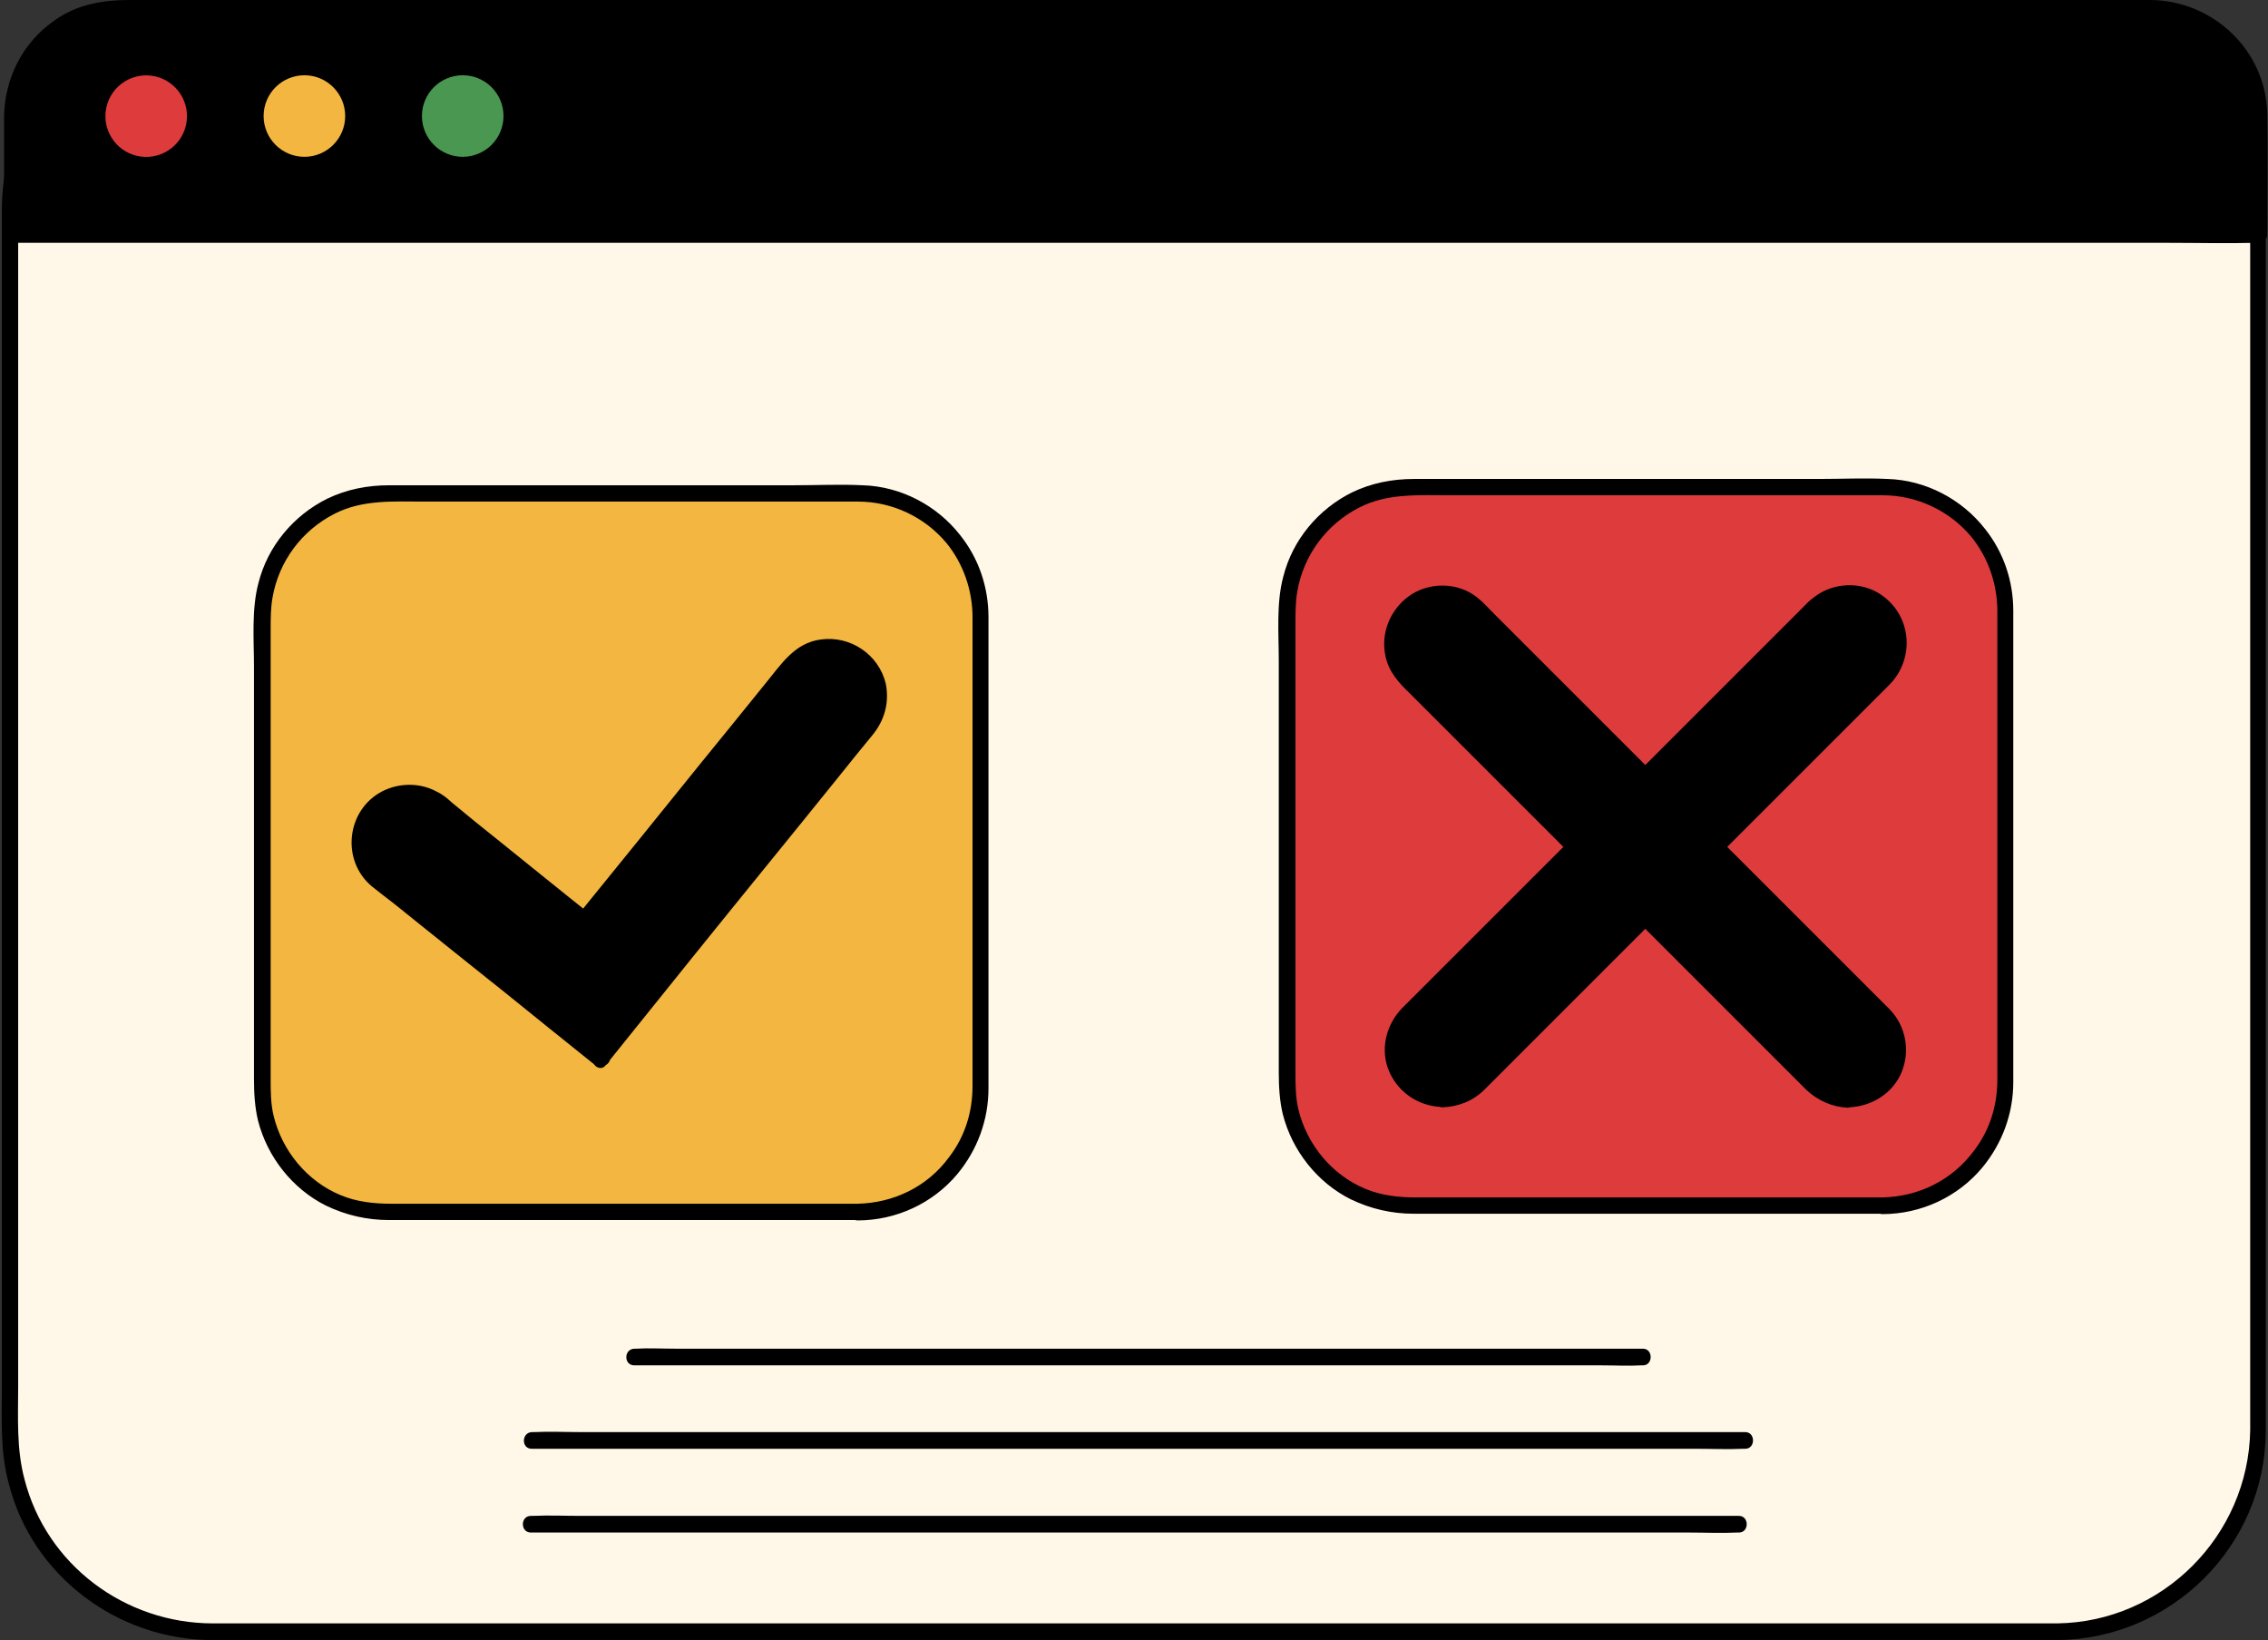
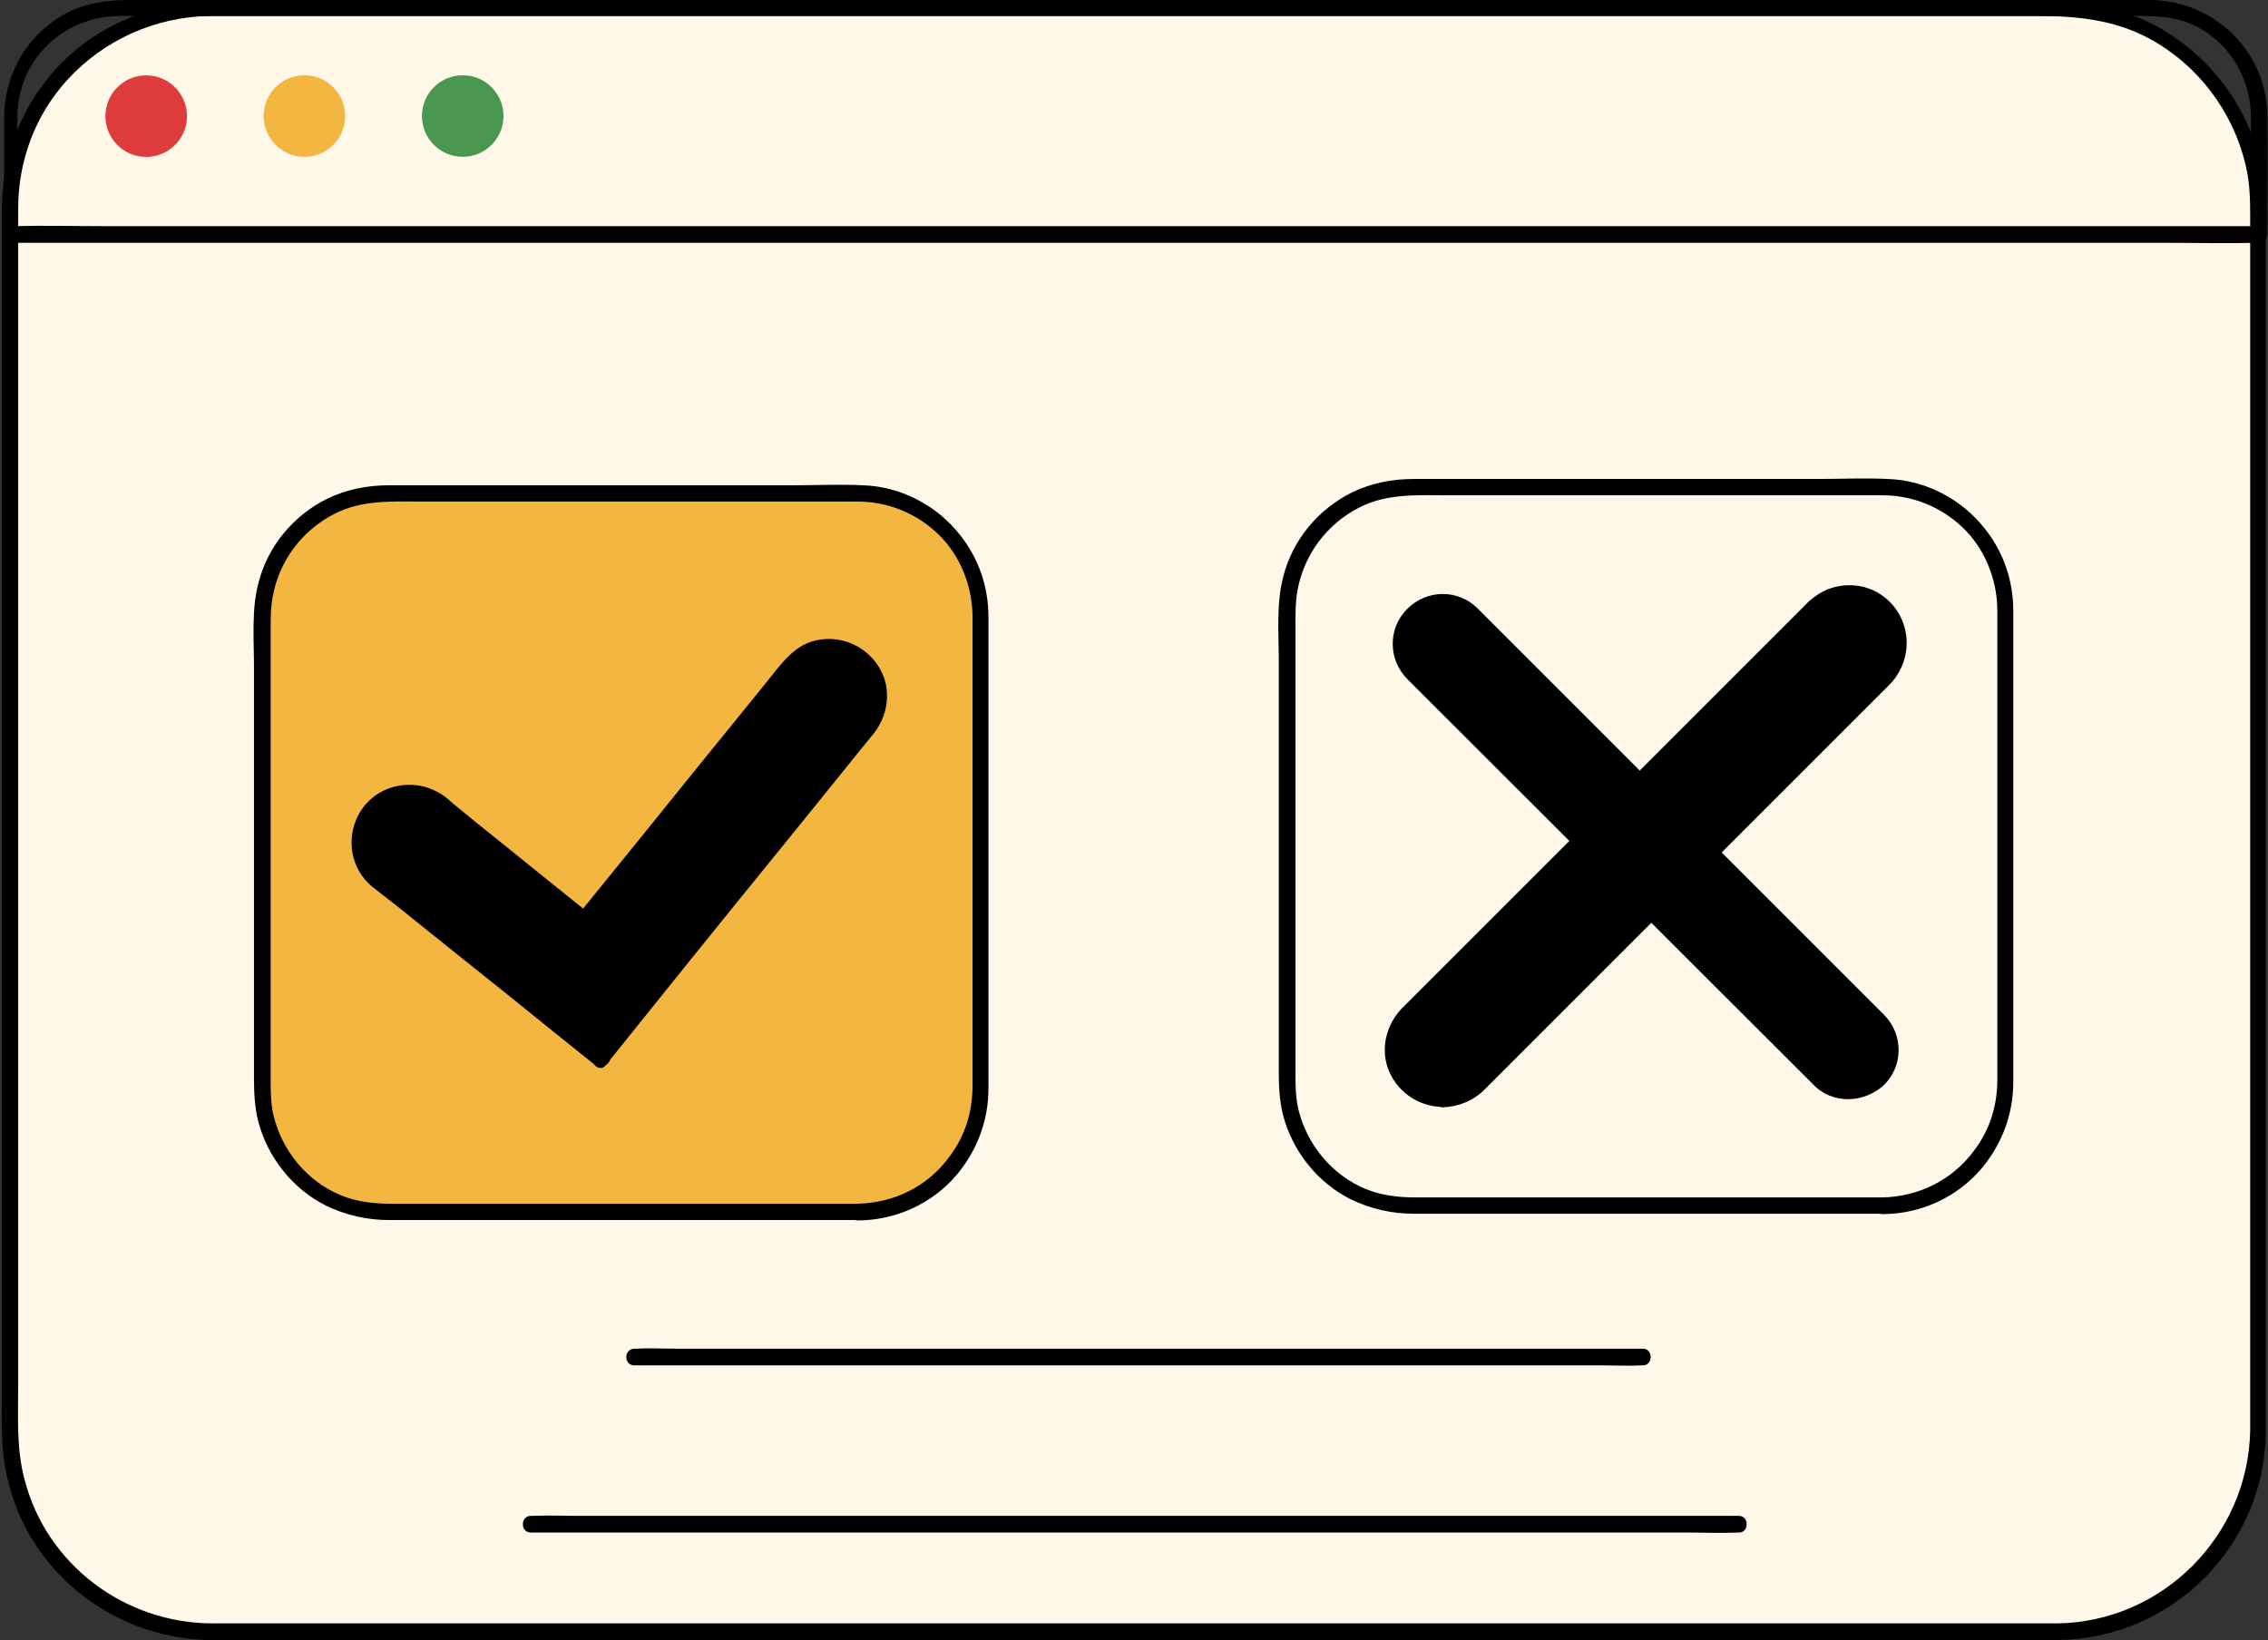
<svg xmlns="http://www.w3.org/2000/svg" fill="#000000" height="442.4" preserveAspectRatio="xMidYMid meet" version="1" viewBox="194.2 278.8 611.7 442.4" width="611.7" zoomAndPan="magnify">
  <rect x="194.2" y="278.8" width="611.7" height="442.4" fill="#333333" stroke="none" />
  <g>
    <g>
      <g id="change1_1">
        <path d="M749.1,718.8H250.7c-29.9,0-54-24.2-54-54V334.9c0-29.9,24.2-54,54-54h498.3c29.9,0,54,24.2,54,54v329.9 C803.1,694.7,778.8,718.8,749.1,718.8z" fill="#fff8e9" />
      </g>
      <g id="change2_11">
        <path d="M749.1,716.7c-3.7,0-7.4,0-11.1,0c-10.2,0-20.4,0-30.5,0c-15.3,0-30.5,0-45.8,0c-19,0-38.1,0-57,0c-21.2,0-42.4,0-63.6,0 c-22,0-44.1,0-66.1,0c-21.7,0-43.2,0-64.9,0c-19.7,0-39.2,0-58.8,0c-16.3,0-32.7,0-48.9,0c-11.5,0-23.1,0-34.5,0 c-5.4,0-10.8,0-16.3,0c-23.7,0-44.9-15.8-50.8-38.9c-2.2-8.2-1.7-16.7-1.7-25.1c0-13.2,0-26.3,0-39.5c0-19,0-38.1,0-57.1 c0-21.8,0-43.8,0-65.6c0-21.4,0-42.7,0-64.1c0-17.6,0-35.5,0-53.1c0-10.8,0-21.8,0-32.7c0-1.9,0-3.7,0-5.6 c0-12.8,4.6-25.2,13.3-34.7c9.9-10.8,23.8-17,38.5-17.2c1.1,0,2,0,3.1,0c7.3,0,14.4,0,21.7,0c13,0,26,0,38.9,0 c17.3,0,34.8,0,52.2,0c20.3,0,40.6,0,60.8,0c22,0,43.8,0,65.8,0c22,0,44,0,65.9,0c20.7,0,41.6,0,62.4,0c18,0,36.1,0,54,0 c13.9,0,28,0,42,0c8.5,0,17.2,0,25.7,0c10.5,0,20.7,0.9,30.3,6c13.2,7.1,22.8,19.7,26.2,34.4c1.1,4.5,1.2,9.1,1.2,13.8 c0,9.1,0,18.3,0,27.2c0,16.6,0,33.1,0,49.7c0,20.9,0,42,0,62.9c0,22,0,44,0,65.9c0,20,0,39.9,0,59.8c0,14.6,0,29.1,0,43.7 c0,6,0,12.1,0,18.1C800.6,693.1,777.4,716.3,749.1,716.7c-2.8,0-2.8,4.5,0,4.5c30.8-0.3,56-25.4,56.2-56.2c0-5.6,0-11.1,0-16.7 c0-14.4,0-28.6,0-43c0-20,0-39.9,0-59.9c0-22.3,0-44.4,0-66.7c0-21.2,0-42.4,0-63.5c0-16.7,0-33.4,0-50.2c0-9.1,0-18.3,0-27.4 c0-5-0.3-9.9-1.4-14.9c-3.3-14.2-12.2-26.8-24.5-34.7c-10.7-7-22.8-9-35.1-9c-8.2,0-16.3,0-24.5,0c-13.9,0-27.7,0-41.6,0 c-18.1,0-36.2,0-54.3,0c-20.9,0-41.8,0-62.7,0c-22.1,0-44.3,0-66.4,0c-22.1,0-44.3,0-66.4,0c-20.6,0-41.2,0-61.6,0 c-17.5,0-35.1,0-52.6,0c-13,0-26,0-39,0c-7.1,0-14.4,0-21.5,0c-16.4,0-32,5.4-43.7,17.6c-9.9,10.5-15.3,24.3-15.3,38.7 c0,1.5,0,3.1,0,4.6c0,10.5,0,21.1,0,31.4c0,17.6,0,35.5,0,53.1c0,21.5,0,43.2,0,64.7c0,22.1,0,44.3,0,66.3c0,19.2,0,38.5,0,57.7 c0,13.3,0,26.5,0,39.8c0,8.8-0.5,17.6,1.9,26.2c6.3,24.8,29.3,42,54.8,42.1c5,0,9.8,0,14.7,0c11.3,0,22.6,0,33.9,0 c16.3,0,32.5,0,48.8,0c19.8,0,39.5,0,59.3,0c21.7,0,43.3,0,65,0c22.3,0,44.7,0,67,0c21.5,0,43,0,64.6,0c19.2,0,38.4,0,57.6,0 c15.3,0,30.7,0,46,0c10.2,0,20.4,0,30.7,0c3.6,0,7.1,0,10.7,0C751.9,721,751.9,716.7,749.1,716.7z" />
      </g>
    </g>
    <g>
      <g id="change2_4">
-         <path d="M196.7,342v-32c0-16.1,13-29.1,29.1-29.1h548.3c16.1,0,29.1,13,29.1,29.1v32H196.7z" />
-       </g>
+         </g>
      <g id="change2_1">
        <path d="M198.9,342c0-10.7-0.2-21.4,0-32c0.2-15.2,12.4-26.8,27.6-26.9c9,0,18.1,0,27.1,0c19.8,0,39.8,0,59.6,0 c27.2,0,54.6,0,81.9,0c31.1,0,62.2,0,93.4,0c31.6,0,63,0,94.6,0c28.5,0,57,0,85.5,0c22,0,44,0,65.9,0c12.1,0,24,0,36.1,0 c5.1,0,10.1,0.2,14.9,2.3c9.6,4.3,15.6,14.1,15.8,24.5c0,5.6,0,11.3,0,16.9c0,5.1,0,10.1,0,15.2c0.8-0.8,1.5-1.5,2.2-2.2 c-5.4,0-10.8,0-16.3,0c-14.7,0-29.4,0-44,0c-21.8,0-43.5,0-65.3,0c-26.6,0-53.1,0-79.7,0c-28.9,0-57.9,0-87,0 c-29.4,0-59,0-88.4,0c-27.2,0-54.5,0-81.9,0c-23.1,0-46.3,0-69.4,0c-16.6,0-33.3,0-49.8,0c-7.9,0-15.8-0.2-23.5,0 c-0.3,0-0.6,0-1.1,0c-2.8,0-2.8,4.5,0,4.5c5.4,0,10.8,0,16.3,0c14.7,0,29.4,0,44,0c21.8,0,43.5,0,65.3,0c26.6,0,53.1,0,79.7,0 c28.9,0,57.9,0,87,0c29.4,0,59,0,88.4,0c27.2,0,54.5,0,81.9,0c23.1,0,46.3,0,69.4,0c16.6,0,33.3,0,49.8,0c7.9,0,15.8,0.2,23.5,0 c0.3,0,0.6,0,1.1,0c1.2,0,2.2-1.1,2.2-2.2c0-10.8,0.2-21.7,0-32.5c-0.3-17.2-14.6-30.7-31.6-30.8c-8.5,0-17,0-25.5,0 c-19.8,0-39.6,0-59.4,0c-27.6,0-55.1,0-82.5,0c-31.4,0-63,0-94.4,0c-32,0-64.1,0-96,0c-28.8,0-57.6,0-86.5,0c-22,0-44,0-65.8,0 c-11.6,0-23.2,0-34.8,0c-7.3,0-14.4,1.2-20.4,5.6c-8.5,5.9-13.3,15.5-13.5,25.7c0,5.6,0,11,0,16.6c0,5.1,0,10.2,0,15.5 C194.4,344.8,198.9,344.8,198.9,342z" />
      </g>
    </g>
    <g>
      <g id="change3_2">
-         <path d="M701.9,604H574.3c-18.3,0-33.1-14.9-33.1-33.1V443.3c0-18.3,14.9-33.1,33.1-33.1h127.6 c18.3,0,33.1,14.9,33.1,33.1v127.6C734.8,589.1,720.1,604,701.9,604z" fill="#de3b3d" />
-       </g>
+         </g>
      <g id="change2_13">
        <path d="M701.9,601.8c-5.9,0-11.8,0-17.6,0c-13.2,0-26.5,0-39.6,0c-14.1,0-28.3,0-42.4,0c-8.7,0-17.3,0-26.2,0 c-4.6,0-9.3-0.5-13.6-2.3c-9-3.7-15.8-11.9-18.1-21.4c-0.8-3.3-0.8-6.7-0.8-9.9c0-3.7,0-7.4,0-11c0-12.7,0-25.4,0-38.1 c0-14.4,0-28.8,0-43.2c0-9.8,0-19.4,0-29.1c0-2.8,0-5.7,0.5-8.5c1.7-9.8,7.9-18.1,16.7-22.6c7.6-3.9,15.9-3.3,24.3-3.3 c12.1,0,24,0,36.1,0c14.6,0,29.1,0,43.5,0c10.7,0,21.2,0,31.9,0c1.9,0,3.6,0,5.4,0c9.3,0,18,4.2,23.8,11.1 c4.6,5.6,7.1,12.8,7.1,20.1c0,2.3,0,4.8,0,7.1c0,11.3,0,22.6,0,33.7c0,14.6,0,29.3,0,43.8c0,11.5,0,22.8,0,34.2 c0,2.5,0,5.1,0,7.6c0,7-2,13.6-6.3,19.2C720.6,597.3,711.5,601.6,701.9,601.8c-2.8,0-2.8,4.5,0,4.5c10.4,0,20.3-4.6,26.9-12.5 c5.4-6.5,8.4-14.6,8.4-23.1c0-7.1,0-14.1,0-21.2c0-13.9,0-27.9,0-41.8c0-14.1,0-28,0-42.1c0-7.3,0-14.6,0-22 c0-8.1-2.6-15.8-7.6-22.1c-6.3-8.1-16.1-13.2-26.3-13.5c-6.2-0.3-12.5,0-18.7,0c-13.5,0-26.9,0-40.4,0c-14.4,0-28.8,0-43.2,0 c-8.5,0-17,0-25.4,0c-5.9,0-11.5,1.1-16.7,3.6c-9.1,4.5-16.1,12.8-18.6,22.8c-1.9,7.1-1.2,15.3-1.2,22.6c0,12.8,0,25.9,0,38.7 c0,14.6,0,29.3,0,43.8c0,9.6,0,19,0,28.6c0,3.7,0.2,7.6,1.1,11.3c2.5,9.8,9.3,18.4,18.3,22.9c5.4,2.6,11.1,3.9,17,3.9 c3.1,0,6,0,9.1,0c12.2,0,24.5,0,36.7,0c14.7,0,29.6,0,44.3,0c10.5,0,21.1,0,31.6,0c1.5,0,3.1,0,4.6,0 C704.6,606.1,704.6,601.8,701.9,601.8z" />
      </g>
    </g>
    <g>
      <g id="change4_2">
        <path d="M425.5,605.7H298c-18.3,0-33.1-14.9-33.1-33.1V445c0-18.3,14.9-33.1,33.1-33.1h127.6 c18.3,0,33.1,14.9,33.1,33.1v127.6C458.7,590.8,443.8,605.7,425.5,605.7z" fill="#f3b640" />
      </g>
      <g id="change2_14">
        <path d="M425.5,603.5c-5.9,0-11.8,0-17.6,0c-13.2,0-26.5,0-39.6,0c-14.1,0-28.3,0-42.4,0c-8.7,0-17.3,0-26.2,0 c-4.6,0-9.3-0.5-13.6-2.3c-9-3.7-15.8-11.9-18.1-21.4c-0.8-3.3-0.8-6.7-0.8-9.9c0-3.7,0-7.4,0-11c0-12.7,0-25.4,0-38.1 c0-14.4,0-28.8,0-43.2c0-9.8,0-19.4,0-29.1c0-2.8,0-5.7,0.5-8.5c1.7-9.8,7.9-18.1,16.7-22.6c7.6-3.9,15.9-3.3,24.3-3.3 c12.1,0,24,0,36.1,0c14.6,0,29.1,0,43.5,0c10.7,0,21.2,0,31.9,0c1.9,0,3.6,0,5.4,0c9.3,0,18,4.2,23.8,11.1 c4.6,5.6,7.1,12.8,7.1,20.1c0,2.3,0,4.8,0,7.1c0,11.3,0,22.6,0,33.7c0,14.6,0,29.3,0,43.8c0,11.5,0,22.8,0,34.2 c0,2.5,0,5.1,0,7.6c0,7-2,13.6-6.3,19.2C444.3,599,435.1,603.3,425.5,603.5c-2.8,0-2.8,4.5,0,4.5c10.4,0,20.3-4.6,26.9-12.5 c5.4-6.5,8.4-14.6,8.4-23.1c0-7.1,0-14.1,0-21.2c0-13.9,0-27.9,0-41.8c0-14.1,0-28,0-42.1c0-7.3,0-14.6,0-22 c0-8.1-2.6-15.8-7.6-22.1c-6.3-8.1-16.1-13.2-26.3-13.5c-6.2-0.3-12.5,0-18.7,0c-13.5,0-26.9,0-40.4,0c-14.4,0-28.8,0-43.2,0 c-8.5,0-17,0-25.4,0c-5.9,0-11.5,1.1-16.7,3.6c-9.1,4.5-16.1,12.8-18.6,22.8c-1.9,7.1-1.2,15.3-1.2,22.6c0,12.8,0,25.9,0,38.7 c0,14.6,0,29.3,0,43.8c0,9.6,0,19,0,28.6c0,3.7,0.2,7.6,1.1,11.3c2.5,9.8,9.3,18.4,18.3,22.9c5.4,2.6,11.1,3.9,17,3.9 c3.1,0,6,0,9.1,0c12.2,0,24.5,0,36.7,0c14.7,0,29.6,0,44.3,0c10.5,0,21.1,0,31.6,0c1.5,0,3.1,0,4.6,0 C428.3,607.8,428.3,603.5,425.5,603.5z" />
      </g>
    </g>
    <g>
      <g>
        <g id="change2_7">
          <path d="M356.5,564.3l-59.8-48.1c-5.7-4.6-6.7-13.2-2-18.9c4.6-5.7,13.2-6.7,18.9-2l39,31.3l55.4-68.4c4.6-5.7,13.2-6.7,18.9-2 s6.7,13.2,2,18.9L356.5,564.3z" />
        </g>
        <g id="change2_2">
          <path d="M358,562.8c-6-5-12.2-9.8-18.3-14.7c-10.4-8.4-20.7-16.7-31.3-25.1c-3.1-2.5-6.2-5-9.3-7.4c-0.9-0.8-1.7-1.4-2.5-2.2 c-3.1-3.4-3.9-8.5-1.7-12.7c2.2-4.2,6.8-6.7,11.5-6c2.3,0.3,4.3,1.4,6,2.8c3.7,2.9,7.3,5.9,11,8.8c8.8,7.1,17.8,14.2,26.6,21.5 c0.2,0.2,0.3,0.3,0.5,0.5c0.9,0.6,2.3,1.1,3.1,0c9-11.1,18-22.1,26.9-33.3c9.4-11.8,18.7-23.5,28.5-35.1 c3.9-4.6,10.8-5.9,15.8-2s5.6,11,1.9,15.8c-2.5,3.3-5.1,6.3-7.7,9.6c-12.2,15.2-24.6,30.3-36.8,45.5 c-9.1,11.1-18.1,22.4-27.2,33.6c-0.2,0.2-0.3,0.3-0.5,0.6c-1.9,2.2,1.4,5.4,3.1,3.1c7.9-9.9,15.9-19.7,23.8-29.6 c12.8-15.9,25.9-31.9,38.7-47.8c3.1-3.9,6.2-7.7,9.4-11.6c3.3-4,4.6-8.8,3.6-13.9c-1.9-7.9-9.6-13-17.5-11.9 c-7.1,0.9-10.7,6.7-14.9,11.8c-5.9,7.3-11.8,14.6-17.6,21.7c-10.7,13.3-21.4,26.5-32.2,39.8c-0.2,0.3-0.5,0.5-0.6,0.8 c1.1,0,2.2,0,3.1,0c-8.2-6.5-16.4-13.2-24.5-19.7c-4.3-3.4-8.7-7-12.8-10.4c-1.2-1.1-2.5-2.2-4-2.9c-4.5-2.5-10.1-2.5-14.7-0.2 c-9.8,5-11.3,18.7-2.9,25.7c1.9,1.5,3.9,3.1,5.9,4.6c10.2,8.2,20.4,16.4,30.7,24.6c7.7,6.2,15.3,12.4,23.1,18.6 c0.2,0.2,0.3,0.2,0.5,0.3C357.1,567.7,360.3,564.6,358,562.8z" />
        </g>
      </g>
    </g>
    <g>
      <g>
        <g>
          <g id="change2_6">
            <path d="M692.7,575.3c-3.4,0-6.8-1.2-9.4-3.9L573.8,462c-5.3-5.3-5.3-13.8,0-19c5.3-5.3,13.8-5.3,19,0l109.5,109.5 c5.3,5.3,5.3,13.8,0,19C699.7,573.9,696.1,575.3,692.7,575.3z" />
          </g>
          <g id="change2_8">
-             <path d="M692.7,573c-4.5-0.2-7.3-2.6-10.1-5.4c-2.8-2.8-5.6-5.6-8.5-8.5c-9.8-9.8-19.7-19.7-29.4-29.4 c-11.6-11.6-23.2-23.2-34.8-34.8c-9-9-18.1-18.1-27.1-27.1c-2.2-2.2-4.3-4.3-6.5-6.5c-0.6-0.6-1.2-1.2-1.7-1.9 c-3.6-4.6-2.9-11.1,1.2-15.2c4.3-4,11.3-3.7,15.5,0.3c0.3,0.3,0.6,0.6,0.9,0.9c2.3,2.3,4.5,4.5,6.8,6.8 c9.1,9.1,18.4,18.4,27.6,27.6c11.6,11.6,23.2,23.2,34.8,34.8c9.8,9.8,19.4,19.4,29.1,29.1c2.8,2.8,5.4,5.4,8.2,8.2 c2.8,2.8,5.3,5.4,5.3,9.8C704,567.9,698.9,573,692.7,573c-2.8,0-2.9,4.5,0,4.5c7-0.2,13.2-4.6,15-11.3c1.5-5.4,0-11.3-4-15.3 c-1.4-1.4-2.8-2.8-4.2-4.2c-8.4-8.4-16.9-16.9-25.2-25.2c-11.9-11.9-23.8-23.8-35.8-35.8c-10.5-10.5-21.1-21.1-31.6-31.6 c-3.3-3.3-6.3-6.3-9.6-9.6c-1.9-1.9-3.7-4-5.9-5.4c-5.1-3.3-12.2-3.1-17.2,0.5c-5.1,3.7-7.7,10.1-6.3,16.3 c0.9,4.2,3.6,7.1,6.5,9.9c7.6,7.6,15,15,22.6,22.6c11.8,11.8,23.4,23.4,35.1,35.1c11,11,22,22,33,33 c5.4,5.4,10.8,10.8,16.3,16.3c3.1,2.9,7,4.6,11.1,4.8C695.7,577.5,695.7,573.1,692.7,573z" />
-           </g>
+             </g>
        </g>
      </g>
      <g>
        <g>
          <g id="change2_3">
            <path d="M583.3,575.3c-3.4,0-6.8-1.2-9.4-3.9c-5.3-5.3-5.3-13.8,0-19L683.3,443c5.3-5.3,13.8-5.3,19,0s5.3,13.8,0,19 L592.9,571.4C590.2,573.9,586.7,575.3,583.3,575.3z" />
          </g>
          <g id="change2_10">
            <path d="M583.3,573c-6.5-0.2-11.6-5.6-11.1-12.1c0.2-2.8,1.5-5.3,3.6-7.3c1.7-1.9,3.6-3.6,5.3-5.3c8.7-8.7,17.2-17.2,25.9-25.9 c11.6-11.6,23.1-23.1,34.7-34.7c10.2-10.2,20.3-20.3,30.5-30.5c4.5-4.5,8.7-9,13.3-13.3c4.3-4,11.3-3.9,15.5,0.3 c4.2,4,4.3,11,0.5,15.3c-1.2,1.4-2.6,2.6-3.9,4c-7.7,7.7-15.6,15.6-23.4,23.4c-11.5,11.5-22.8,22.8-34.2,34.2 c-10.7,10.7-21.2,21.2-31.9,31.9c-5.4,5.4-10.8,10.8-16.3,16.3C589.2,571.8,586.5,573,583.3,573c-2.8,0-2.9,4.5,0,4.5 c4.3-0.2,8.2-1.7,11.3-4.8c0.6-0.6,1.2-1.2,1.9-1.9c2.8-2.8,5.6-5.6,8.5-8.5c10.1-10.1,20.3-20.3,30.3-30.3 c11.9-11.9,24-24,35.9-35.9c9-9,18-18,26.9-26.9c1.9-1.9,3.7-3.7,5.6-5.6c7.1-7.1,6.2-19-2.5-24.6c-5.1-3.3-12.2-3.1-17.2,0.5 c-1.1,0.8-2,1.5-2.9,2.5c-2.3,2.3-4.5,4.5-6.8,6.8c-9.4,9.4-18.9,18.9-28.3,28.3c-12.1,12.1-24,24-36.1,36.1 c-9.8,9.8-19.4,19.4-29.1,29.1c-2.5,2.5-5,5-7.4,7.4c-0.3,0.3-0.8,0.8-1.1,1.1c-4,4.2-5.7,10.2-3.9,15.8 c2.2,6.5,8.2,10.7,14.9,10.8C586.2,577.5,586.2,573.1,583.3,573z" />
          </g>
        </g>
      </g>
    </g>
    <g>
      <g id="change2_12">
        <path d="M365.3,647.1c2.5,0,4.8,0,7.3,0c6.7,0,13.2,0,19.8,0c9.8,0,19.5,0,29.3,0c11.9,0,23.8,0,35.8,0c13,0,26.2,0,39.2,0 c13.2,0,26.3,0,39.3,0c12.2,0,24.6,0,36.8,0c10.4,0,20.7,0,31.1,0c7.4,0,14.9,0,22.4,0c3.6,0,7.1,0.2,10.5,0c0.2,0,0.3,0,0.5,0 c2.8,0,2.8-4.5,0-4.5c-2.5,0-4.8,0-7.3,0c-6.7,0-13.2,0-19.8,0c-9.8,0-19.5,0-29.3,0c-11.9,0-23.8,0-35.8,0c-13,0-26.2,0-39.2,0 c-13.2,0-26.3,0-39.3,0c-12.2,0-24.6,0-36.8,0c-10.4,0-20.7,0-31.1,0c-7.4,0-14.9,0-22.4,0c-3.6,0-7.1-0.2-10.5,0 c-0.2,0-0.3,0-0.5,0C362.4,642.7,362.4,647.1,365.3,647.1L365.3,647.1z" />
      </g>
    </g>
    <g>
      <g id="change2_9">
-         <path d="M337.6,669.6c2.9,0,5.9,0,8.8,0c7.9,0,15.9,0,23.8,0c11.8,0,23.5,0,35.3,0c14.4,0,28.6,0,43,0c15.6,0,31.3,0,46.9,0 c15.8,0,31.7,0,47.5,0c14.7,0,29.6,0,44.3,0c12.4,0,24.9,0,37.3,0c9,0,18,0,27.1,0c4.2,0,8.5,0.2,12.7,0c0.2,0,0.3,0,0.6,0 c2.8,0,2.8-4.5,0-4.5c-2.9,0-5.9,0-8.8,0c-7.9,0-15.9,0-23.8,0c-11.8,0-23.5,0-35.3,0c-14.4,0-28.6,0-43,0c-15.6,0-31.3,0-46.9,0 c-15.8,0-31.7,0-47.5,0c-14.7,0-29.6,0-44.3,0c-12.4,0-24.9,0-37.3,0c-9,0-18,0-27.1,0c-4.2,0-8.5-0.2-12.7,0c-0.2,0-0.3,0-0.6,0 C334.8,665.3,334.8,669.6,337.6,669.6L337.6,669.6z" />
-       </g>
+         </g>
    </g>
    <g>
      <g id="change2_5">
        <path d="M337.4,692.2c2.9,0,5.9,0,8.7,0c7.9,0,15.8,0,23.7,0c11.6,0,23.4,0,35,0c14.2,0,28.6,0,42.9,0c15.6,0,31.3,0,46.9,0 c15.8,0,31.4,0,47.2,0c14.7,0,29.4,0,44,0c12.4,0,24.9,0,37.3,0c9,0,17.8,0,26.8,0c4.2,0,8.5,0.2,12.7,0c0.2,0,0.3,0,0.6,0 c2.8,0,2.8-4.5,0-4.5c-2.9,0-5.9,0-8.7,0c-7.9,0-15.8,0-23.7,0c-11.6,0-23.4,0-35,0c-14.2,0-28.6,0-42.9,0c-15.6,0-31.3,0-46.9,0 c-15.8,0-31.4,0-47.2,0c-14.7,0-29.4,0-44,0c-12.4,0-24.9,0-37.3,0c-9,0-17.8,0-26.8,0c-4.2,0-8.5-0.2-12.7,0c-0.2,0-0.3,0-0.6,0 C334.5,687.7,334.5,692.2,337.4,692.2L337.4,692.2z" />
      </g>
    </g>
    <g>
      <g id="change3_1">
        <circle cx="233.6" cy="310.1" fill="#de3b3d" r="11" transform="rotate(-76.856 233.635 310.095)" />
      </g>
      <g id="change4_1">
        <circle cx="276.3" cy="310.1" fill="#f3b640" r="11" />
      </g>
      <g id="change5_1">
        <circle cx="319" cy="310.1" fill="#4a9752" r="11" />
      </g>
    </g>
  </g>
</svg>